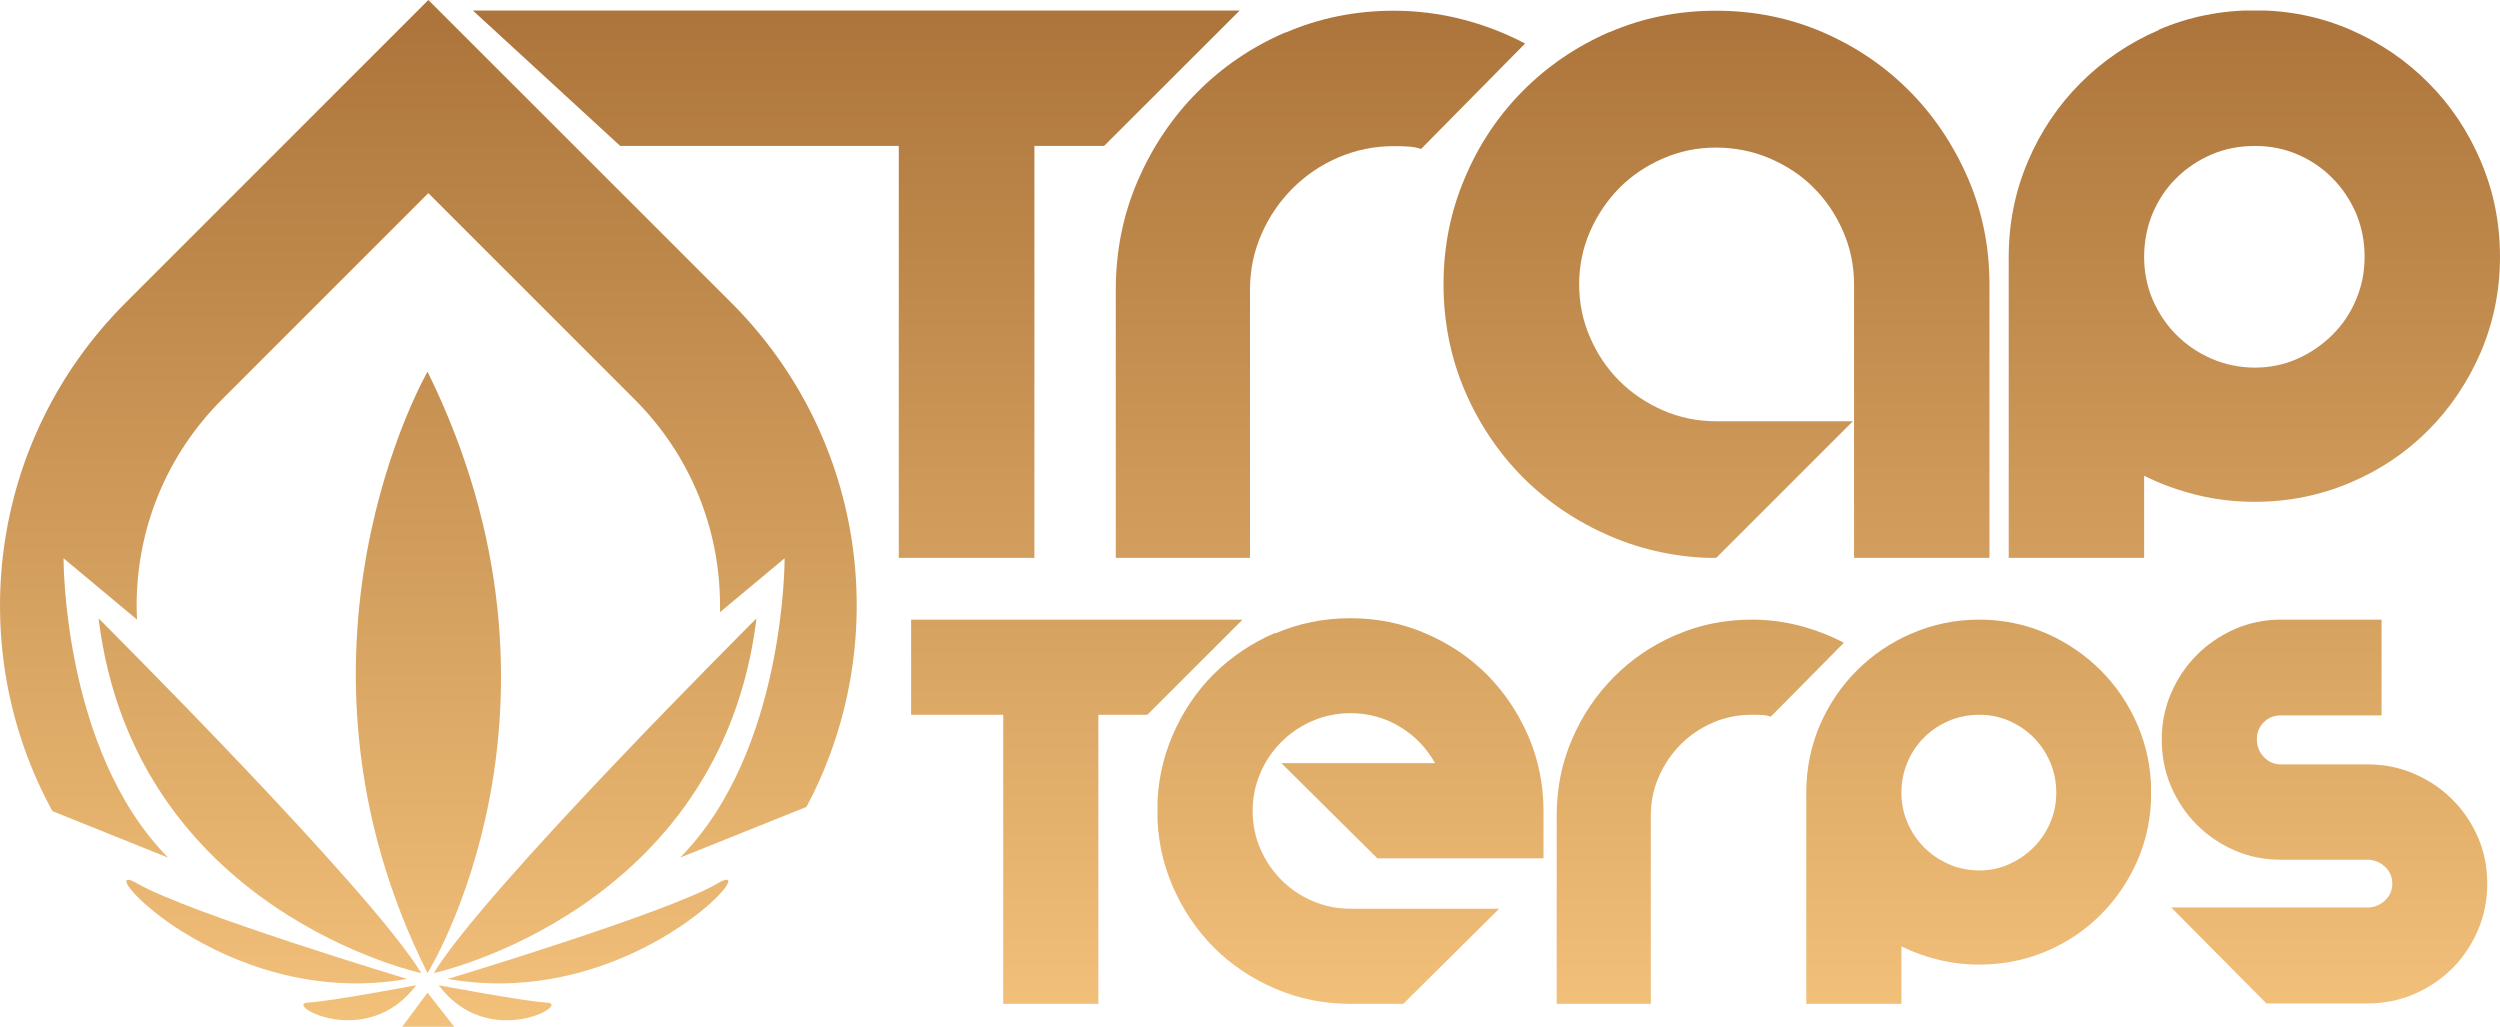
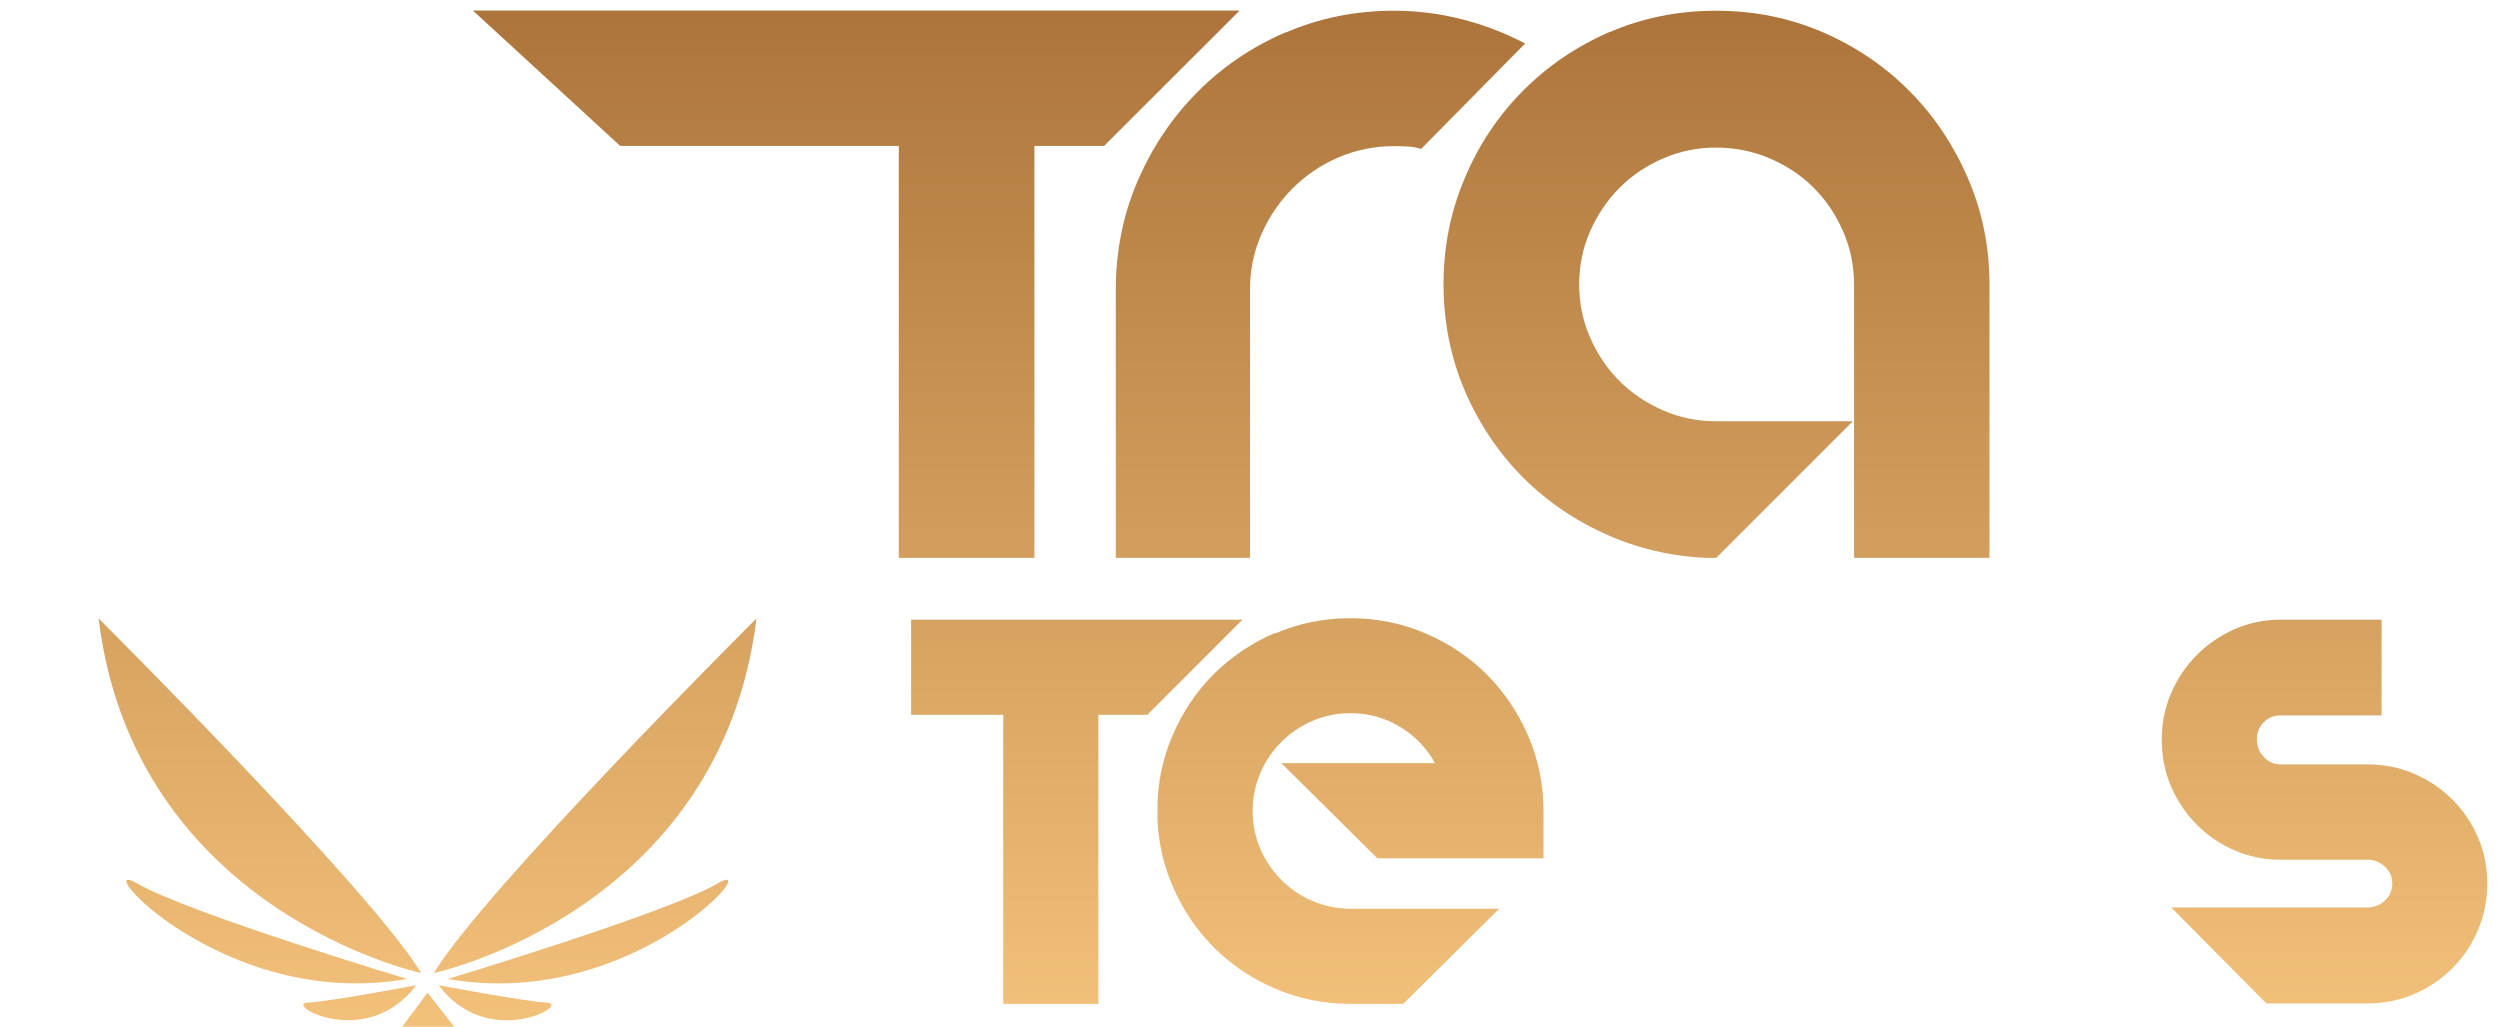
<svg xmlns="http://www.w3.org/2000/svg" xmlns:xlink="http://www.w3.org/1999/xlink" id="Layer_2" data-name="Layer 2" viewBox="0 0 123.5 50.72">
  <defs>
    <style>      .cls-1 {        fill: url(#linear-gradient-2);      }      .cls-2 {        clip-path: url(#clippath-11);      }      .cls-3 {        clip-path: url(#clippath-16);      }      .cls-4 {        fill: url(#linear-gradient-17);      }      .cls-5 {        fill: url(#linear-gradient-15);      }      .cls-6 {        fill: url(#linear-gradient-18);      }      .cls-7 {        fill: url(#linear-gradient-14);      }      .cls-8 {        fill: url(#linear-gradient-6);      }      .cls-9 {        clip-path: url(#clippath-2);      }      .cls-10 {        clip-path: url(#clippath-13);      }      .cls-11 {        clip-path: url(#clippath-15);      }      .cls-12 {        clip-path: url(#clippath-6);      }      .cls-13 {        fill: url(#linear-gradient-11);      }      .cls-14 {        clip-path: url(#clippath-7);      }      .cls-15 {        clip-path: url(#clippath-1);      }      .cls-16 {        clip-path: url(#clippath-4);      }      .cls-17 {        fill: url(#linear-gradient-10);      }      .cls-18 {        fill: url(#linear-gradient-16);      }      .cls-19 {        clip-path: url(#clippath-12);      }      .cls-20 {        fill: url(#linear-gradient-5);      }      .cls-21 {        clip-path: url(#clippath-9);      }      .cls-22 {        clip-path: url(#clippath);      }      .cls-23 {        fill: none;      }      .cls-24 {        clip-path: url(#clippath-3);      }      .cls-25 {        fill: url(#linear-gradient-7);      }      .cls-26 {        clip-path: url(#clippath-8);      }      .cls-27 {        fill: url(#linear-gradient-9);      }      .cls-28 {        clip-path: url(#clippath-14);      }      .cls-29 {        fill: url(#linear-gradient-3);      }      .cls-30 {        clip-path: url(#clippath-17);      }      .cls-31 {        clip-path: url(#clippath-5);      }      .cls-32 {        fill: url(#linear-gradient);      }      .cls-33 {        clip-path: url(#clippath-10);      }      .cls-34 {        fill: url(#linear-gradient-4);      }      .cls-35 {        fill: url(#linear-gradient-8);      }      .cls-36 {        fill: url(#linear-gradient-12);      }      .cls-37 {        fill: url(#linear-gradient-13);      }    </style>
    <clipPath id="clippath">
      <polygon class="cls-23" points="54.54 7.21 51.1 7.21 51.1 27.56 44.4 27.56 44.4 7.21 30.64 7.21 23.36 .52 61.24 .52 54.54 7.21" />
    </clipPath>
    <linearGradient id="linear-gradient" x1="-2704.16" y1="3848.55" x2="-2703.9" y2="3848.55" gradientTransform="translate(-803162.46 564364.74) rotate(90) scale(208.7 -208.7)" gradientUnits="userSpaceOnUse">
      <stop offset="0" stop-color="#ad753b" />
      <stop offset="1" stop-color="#f8c77f" />
    </linearGradient>
    <clipPath id="clippath-1">
      <path class="cls-23" d="m63.5,1.6c-1.67.72-3.12,1.71-4.36,2.96-1.24,1.25-2.22,2.71-2.94,4.38-.72,1.67-1.08,3.46-1.08,5.37v13.25h6.63v-13.25c0-.97.19-1.89.57-2.75.38-.87.9-1.62,1.54-2.26.64-.64,1.39-1.15,2.25-1.52.86-.37,1.77-.56,2.74-.56.25,0,.48,0,.71.02.22.01.44.05.64.12l5.14-5.21c-.99-.52-2.03-.92-3.13-1.2-1.09-.28-2.21-.42-3.36-.42-1.89,0-3.67.36-5.34,1.08" />
    </clipPath>
    <linearGradient id="linear-gradient-2" y1="3848.23" y2="3848.23" gradientTransform="translate(-803072.53 564364.74) rotate(90) scale(208.7 -208.7)" xlink:href="#linear-gradient" />
    <clipPath id="clippath-2">
      <path class="cls-23" d="m79.51,1.58c-1.63.71-3.06,1.68-4.28,2.91-1.22,1.23-2.18,2.66-2.87,4.31-.7,1.64-1.05,3.39-1.05,5.24s.35,3.62,1.05,5.26c.7,1.63,1.66,3.06,2.87,4.28,1.22,1.22,2.64,2.18,4.28,2.89,1.63.71,3.39,1.08,5.26,1.1l6.76-6.76h-6.76c-.92,0-1.8-.18-2.62-.54-.82-.36-1.54-.84-2.15-1.45-.61-.61-1.09-1.32-1.45-2.15-.36-.82-.54-1.7-.54-2.62s.18-1.8.54-2.62c.36-.82.85-1.54,1.45-2.15.61-.61,1.32-1.09,2.15-1.45.82-.36,1.7-.54,2.62-.54s1.84.18,2.67.54c.83.36,1.56.84,2.16,1.45.61.61,1.09,1.32,1.45,2.15.36.82.54,1.7.54,2.62v13.52h6.69v-13.52c0-1.85-.35-3.59-1.06-5.24-.71-1.64-1.67-3.08-2.89-4.31-1.22-1.23-2.65-2.2-4.29-2.91-1.65-.71-3.4-1.06-5.27-1.06s-3.62.35-5.26,1.06" />
    </clipPath>
    <linearGradient id="linear-gradient-3" y1="3847.95" y2="3847.95" gradientTransform="translate(-802995.75 564364.74) rotate(90) scale(208.7 -208.7)" xlink:href="#linear-gradient" />
    <clipPath id="clippath-3">
      <path class="cls-23" d="m109.25,17.72c-.67-.29-1.25-.69-1.74-1.18-.5-.5-.88-1.08-1.17-1.74-.28-.66-.42-1.37-.42-2.11s.14-1.48.42-2.15c.28-.66.67-1.25,1.17-1.74.5-.5,1.08-.88,1.74-1.17.66-.28,1.38-.42,2.15-.42s1.44.14,2.1.42c.65.28,1.23.67,1.72,1.17.5.5.88,1.08,1.17,1.74.28.67.42,1.38.42,2.15s-.14,1.45-.42,2.11c-.28.67-.67,1.25-1.17,1.74-.5.5-1.07.89-1.72,1.18-.65.29-1.35.44-2.1.44s-1.48-.15-2.15-.44m-2.6-16.24c-1.48.64-2.77,1.52-3.87,2.62-1.1,1.1-1.97,2.39-2.6,3.87-.63,1.48-.95,3.05-.95,4.72v14.87h6.69v-4.06c.81.41,1.68.72,2.6.95.92.23,1.88.34,2.87.34,1.67,0,3.24-.32,4.72-.95,1.48-.63,2.76-1.49,3.85-2.59,1.09-1.09,1.95-2.38,2.59-3.85.63-1.48.95-3.05.95-4.72s-.32-3.24-.95-4.72c-.63-1.48-1.49-2.77-2.59-3.87-1.09-1.1-2.38-1.98-3.85-2.62-1.48-.64-3.05-.96-4.72-.96s-3.27.32-4.75.96" />
    </clipPath>
    <linearGradient id="linear-gradient-4" y1="3847.58" y2="3847.58" gradientTransform="translate(-802891.54 564364.74) rotate(90) scale(208.7 -208.7)" xlink:href="#linear-gradient" />
    <clipPath id="clippath-4">
      <polygon class="cls-23" points="45.01 30.61 45.01 35.31 49.56 35.31 49.56 49.59 54.26 49.59 54.26 35.31 56.68 35.31 61.38 30.61 45.01 30.61" />
    </clipPath>
    <linearGradient id="linear-gradient-5" x1="-2704.16" y1="3848.4" y2="3848.4" gradientTransform="translate(-803119.73 564364.74) rotate(90) scale(208.7 -208.7)" xlink:href="#linear-gradient" />
    <clipPath id="clippath-5">
      <path class="cls-23" d="m63,31.26c-1.16.5-2.17,1.18-3.04,2.04-.86.86-1.54,1.87-2.04,3.04s-.75,2.4-.75,3.71.25,2.55.75,3.71c.5,1.16,1.18,2.17,2.04,3.04.86.86,1.87,1.54,3.04,2.04,1.16.5,2.4.75,3.71.75h2.61l4.74-4.7h-7.35c-.66,0-1.29-.13-1.87-.38-.59-.25-1.1-.6-1.54-1.04-.44-.44-.79-.96-1.04-1.54-.25-.58-.38-1.21-.38-1.87s.13-1.29.38-1.87c.25-.59.6-1.1,1.04-1.54.44-.44.96-.79,1.54-1.04.59-.25,1.21-.38,1.87-.38.9,0,1.72.23,2.46.68.74.45,1.31,1.05,1.72,1.79h-7.59l4.74,4.7h8.21v-2.32c0-1.31-.25-2.55-.75-3.71-.5-1.16-1.18-2.17-2.04-3.04-.86-.86-1.87-1.54-3.04-2.04-1.16-.5-2.4-.75-3.71-.75s-2.55.25-3.71.75" />
    </clipPath>
    <linearGradient id="linear-gradient-6" y1="3848.21" y2="3848.21" gradientTransform="translate(-803066.67 564364.74) rotate(90) scale(208.7 -208.7)" xlink:href="#linear-gradient" />
    <clipPath id="clippath-6">
      <path class="cls-23" d="m82.78,31.37c-1.17.51-2.19,1.2-3.06,2.08-.87.88-1.56,1.9-2.06,3.07-.51,1.17-.76,2.43-.76,3.77v9.3h4.65v-9.3c0-.68.13-1.32.4-1.93.27-.61.63-1.14,1.08-1.59.45-.45.98-.81,1.58-1.07.6-.26,1.24-.39,1.92-.39.17,0,.34,0,.5.01.16,0,.31.04.45.08l3.61-3.65c-.7-.36-1.43-.64-2.19-.84-.77-.2-1.55-.3-2.36-.3-1.33,0-2.58.25-3.75.76" />
    </clipPath>
    <linearGradient id="linear-gradient-7" x1="-2704.16" y1="3847.97" y2="3847.97" gradientTransform="translate(-802998.92 564364.74) rotate(90) scale(208.7 -208.7)" xlink:href="#linear-gradient" />
    <clipPath id="clippath-7">
      <path class="cls-23" d="m96.27,42.69c-.47-.21-.87-.48-1.22-.83-.35-.35-.62-.76-.82-1.22-.2-.47-.3-.96-.3-1.48s.1-1.04.3-1.51c.2-.47.47-.87.82-1.22.35-.35.76-.62,1.22-.82.47-.2.97-.3,1.51-.3s1.01.1,1.47.3c.46.2.86.47,1.21.82.35.35.62.76.82,1.22.2.47.3.97.3,1.51s-.1,1.02-.3,1.48c-.2.47-.47.87-.82,1.22-.35.35-.75.62-1.21.83-.46.21-.95.31-1.47.31s-1.04-.1-1.51-.31m-1.83-11.4c-1.04.45-1.94,1.06-2.72,1.84-.78.78-1.38,1.68-1.83,2.72-.44,1.04-.66,2.14-.66,3.31v10.44h4.7v-2.85c.57.28,1.18.51,1.83.66.65.16,1.32.24,2.02.24,1.17,0,2.27-.22,3.31-.66,1.04-.44,1.94-1.05,2.7-1.82.77-.77,1.37-1.67,1.82-2.7.44-1.04.66-2.14.66-3.31s-.22-2.27-.66-3.31c-.44-1.04-1.05-1.94-1.82-2.72-.77-.77-1.67-1.39-2.7-1.84-1.04-.45-2.14-.68-3.31-.68s-2.3.23-3.33.68" />
    </clipPath>
    <linearGradient id="linear-gradient-8" x1="-2704.16" y1="3847.77" y2="3847.77" gradientTransform="translate(-802944.94 564364.74) rotate(90) scale(208.7 -208.7)" xlink:href="#linear-gradient" />
    <clipPath id="clippath-8">
      <path class="cls-23" d="m112.67,30.61c-.81,0-1.57.16-2.28.47-.71.32-1.34.74-1.87,1.28-.54.54-.96,1.17-1.27,1.89-.31.72-.46,1.48-.46,2.29s.15,1.59.46,2.31c.31.72.73,1.35,1.27,1.89.54.54,1.16.96,1.87,1.27.71.31,1.47.46,2.28.46h4.27c.33,0,.62.11.87.34.25.23.37.51.37.84s-.12.61-.37.84c-.25.23-.53.34-.87.34h-9.68l4.7,4.74h4.98c.82,0,1.59-.15,2.31-.46.72-.31,1.35-.73,1.89-1.27.54-.54.96-1.17,1.27-1.89.31-.72.46-1.49.46-2.31s-.15-1.57-.46-2.28c-.31-.71-.73-1.34-1.27-1.87-.54-.54-1.17-.96-1.89-1.27-.72-.31-1.49-.46-2.31-.46h-4.27c-.33,0-.61-.12-.84-.37-.23-.24-.34-.53-.34-.87s.11-.61.34-.84c.23-.23.51-.34.84-.34h4.98v-4.74h-4.98Z" />
    </clipPath>
    <linearGradient id="linear-gradient-9" x1="-2704.16" y1="3847.53" y2="3847.53" gradientTransform="translate(-802877.93 564364.74) rotate(90) scale(208.7 -208.7)" xlink:href="#linear-gradient" />
    <clipPath id="clippath-9">
      <polygon class="cls-23" points="19.87 50.72 22.44 50.72 21.12 49.04 19.87 50.72" />
    </clipPath>
    <linearGradient id="linear-gradient-10" x1="-2704.16" y1="3848.85" x2="-2703.9" y2="3848.85" gradientTransform="translate(-803245.4 564364.74) rotate(90) scale(208.7 -208.7)" xlink:href="#linear-gradient" />
    <clipPath id="clippath-10">
      <path class="cls-23" d="m15.2,49.53c-1.2.07,2.92,2.39,5.36-.86,0,0-4.16.79-5.36.86" />
    </clipPath>
    <linearGradient id="linear-gradient-11" x1="-2704.16" y1="3848.89" x2="-2703.9" y2="3848.89" gradientTransform="translate(-803258.66 564364.74) rotate(90) scale(208.7 -208.7)" xlink:href="#linear-gradient" />
    <clipPath id="clippath-11">
      <path class="cls-23" d="m9.01,46.02c2.5,1.57,6.49,3.15,11.1,2.34,0,0-10.76-3.24-13.32-4.71-.22-.13-.37-.19-.46-.19-.41,0,.64,1.28,2.67,2.56" />
    </clipPath>
    <linearGradient id="linear-gradient-12" x1="-2704.16" y1="3848.96" x2="-2703.9" y2="3848.96" gradientTransform="translate(-803276.7 564364.74) rotate(90) scale(208.7 -208.7)" xlink:href="#linear-gradient" />
    <clipPath id="clippath-12">
      <path class="cls-23" d="m20.81,48.07c-2.49-4.12-15.94-17.52-15.94-17.52,1.77,14.48,15.94,17.52,15.94,17.52" />
    </clipPath>
    <linearGradient id="linear-gradient-13" x1="-2704.16" y1="3848.96" y2="3848.96" gradientTransform="translate(-803278.05 564364.74) rotate(90) scale(208.7 -208.7)" xlink:href="#linear-gradient" />
    <clipPath id="clippath-13">
      <path class="cls-23" d="m27.03,49.53c-1.2-.07-5.36-.86-5.36-.86,2.44,3.26,6.56.93,5.36.86" />
    </clipPath>
    <linearGradient id="linear-gradient-14" x1="-2704.16" y1="3848.8" x2="-2703.9" y2="3848.8" gradientTransform="translate(-803232.47 564364.74) rotate(90) scale(208.7 -208.7)" xlink:href="#linear-gradient" />
    <clipPath id="clippath-14">
      <path class="cls-23" d="m35.44,43.65c-2.55,1.47-13.32,4.71-13.32,4.71,4.61.81,8.6-.76,11.1-2.34,2.03-1.28,3.08-2.56,2.67-2.56-.09,0-.24.06-.46.19" />
    </clipPath>
    <linearGradient id="linear-gradient-15" x1="-2704.16" y1="3848.74" x2="-2703.9" y2="3848.74" gradientTransform="translate(-803214.43 564364.74) rotate(90) scale(208.7 -208.7)" xlink:href="#linear-gradient" />
    <clipPath id="clippath-15">
      <path class="cls-23" d="m21.43,48.07s14.17-3.04,15.94-17.52c0,0-13.45,13.4-15.94,17.52" />
    </clipPath>
    <linearGradient id="linear-gradient-16" x1="-2704.16" y1="3848.73" y2="3848.73" gradientTransform="translate(-803213.08 564364.74) rotate(90) scale(208.7 -208.7)" xlink:href="#linear-gradient" />
    <clipPath id="clippath-16">
-       <path class="cls-23" d="m21.12,48.07s8.17-13.12,0-29.71c0,0-7.97,13.82,0,29.71" />
-     </clipPath>
+       </clipPath>
    <linearGradient id="linear-gradient-17" y1="3848.85" y2="3848.85" gradientTransform="translate(-803245.35 564364.74) rotate(90) scale(208.7 -208.7)" xlink:href="#linear-gradient" />
    <clipPath id="clippath-17">
      <path class="cls-23" d="m6.2,14.96C-.6,21.76-1.81,32.04,2.59,40.07l5.72,2.3c-5.22-5.27-5.17-14.79-5.17-14.79l3.63,3.03c-.01-.23-.02-.46-.02-.69,0-3.85,1.5-7.47,4.22-10.19l10.19-10.19,10.19,10.19c2.72,2.72,4.22,6.34,4.22,10.19,0,.11,0,.21,0,.32l3.19-2.66s.05,9.53-5.17,14.79l6.25-2.51c4.27-8.01,3.03-18.16-3.71-24.9L21.16,0,6.2,14.96Z" />
    </clipPath>
    <linearGradient id="linear-gradient-18" y1="3848.85" x2="-2703.9" y2="3848.85" gradientTransform="translate(-803245.4 564364.74) rotate(90) scale(208.7 -208.7)" xlink:href="#linear-gradient" />
  </defs>
  <g id="Layer_1-2" data-name="Layer 1">
    <g>
      <g class="cls-22">
        <rect class="cls-32" x="23.36" y=".52" width="37.87" height="27.04" />
      </g>
      <g class="cls-15">
        <rect class="cls-1" x="55.12" y=".52" width="20.21" height="27.04" />
      </g>
      <g class="cls-9">
        <rect class="cls-29" x="71.31" y=".52" width="26.97" height="27.04" />
      </g>
      <g class="cls-24">
-         <rect class="cls-34" x="99.23" y=".52" width="24.27" height="27.04" />
-       </g>
+         </g>
      <g class="cls-16">
        <rect class="cls-20" x="45.01" y="30.61" width="16.37" height="18.98" />
      </g>
      <g class="cls-31">
        <rect class="cls-8" x="57.18" y="30.52" width="19.08" height="19.08" />
      </g>
      <g class="cls-12">
-         <rect class="cls-25" x="76.9" y="30.61" width="14.19" height="18.98" />
-       </g>
+         </g>
      <g class="cls-14">
-         <rect class="cls-35" x="89.23" y="30.61" width="17.03" height="18.98" />
-       </g>
+         </g>
      <g class="cls-26">
        <rect class="cls-27" x="106.79" y="30.61" width="16.09" height="18.98" />
      </g>
      <g>
        <g class="cls-21">
          <rect class="cls-17" x="19.87" y="49.04" width="2.57" height="1.68" />
        </g>
        <g class="cls-33">
          <rect class="cls-13" x="14.01" y="48.67" width="6.56" height="3.26" />
        </g>
        <g class="cls-2">
          <rect class="cls-36" x="5.93" y="43.46" width="14.18" height="5.7" />
        </g>
        <g class="cls-19">
          <rect class="cls-37" x="4.86" y="30.55" width="15.94" height="17.52" />
        </g>
        <g class="cls-10">
          <rect class="cls-7" x="21.67" y="48.67" width="6.56" height="3.26" />
        </g>
        <g class="cls-28">
          <rect class="cls-5" x="22.12" y="43.46" width="14.18" height="5.7" />
        </g>
        <g class="cls-11">
          <rect class="cls-18" x="21.43" y="30.55" width="15.94" height="17.52" />
        </g>
        <g class="cls-3">
          <rect class="cls-4" x="13.16" y="18.36" width="16.14" height="29.71" />
        </g>
        <g class="cls-30">
-           <rect class="cls-6" x="-1.81" y="0" width="45.91" height="42.37" />
-         </g>
+           </g>
      </g>
    </g>
  </g>
</svg>